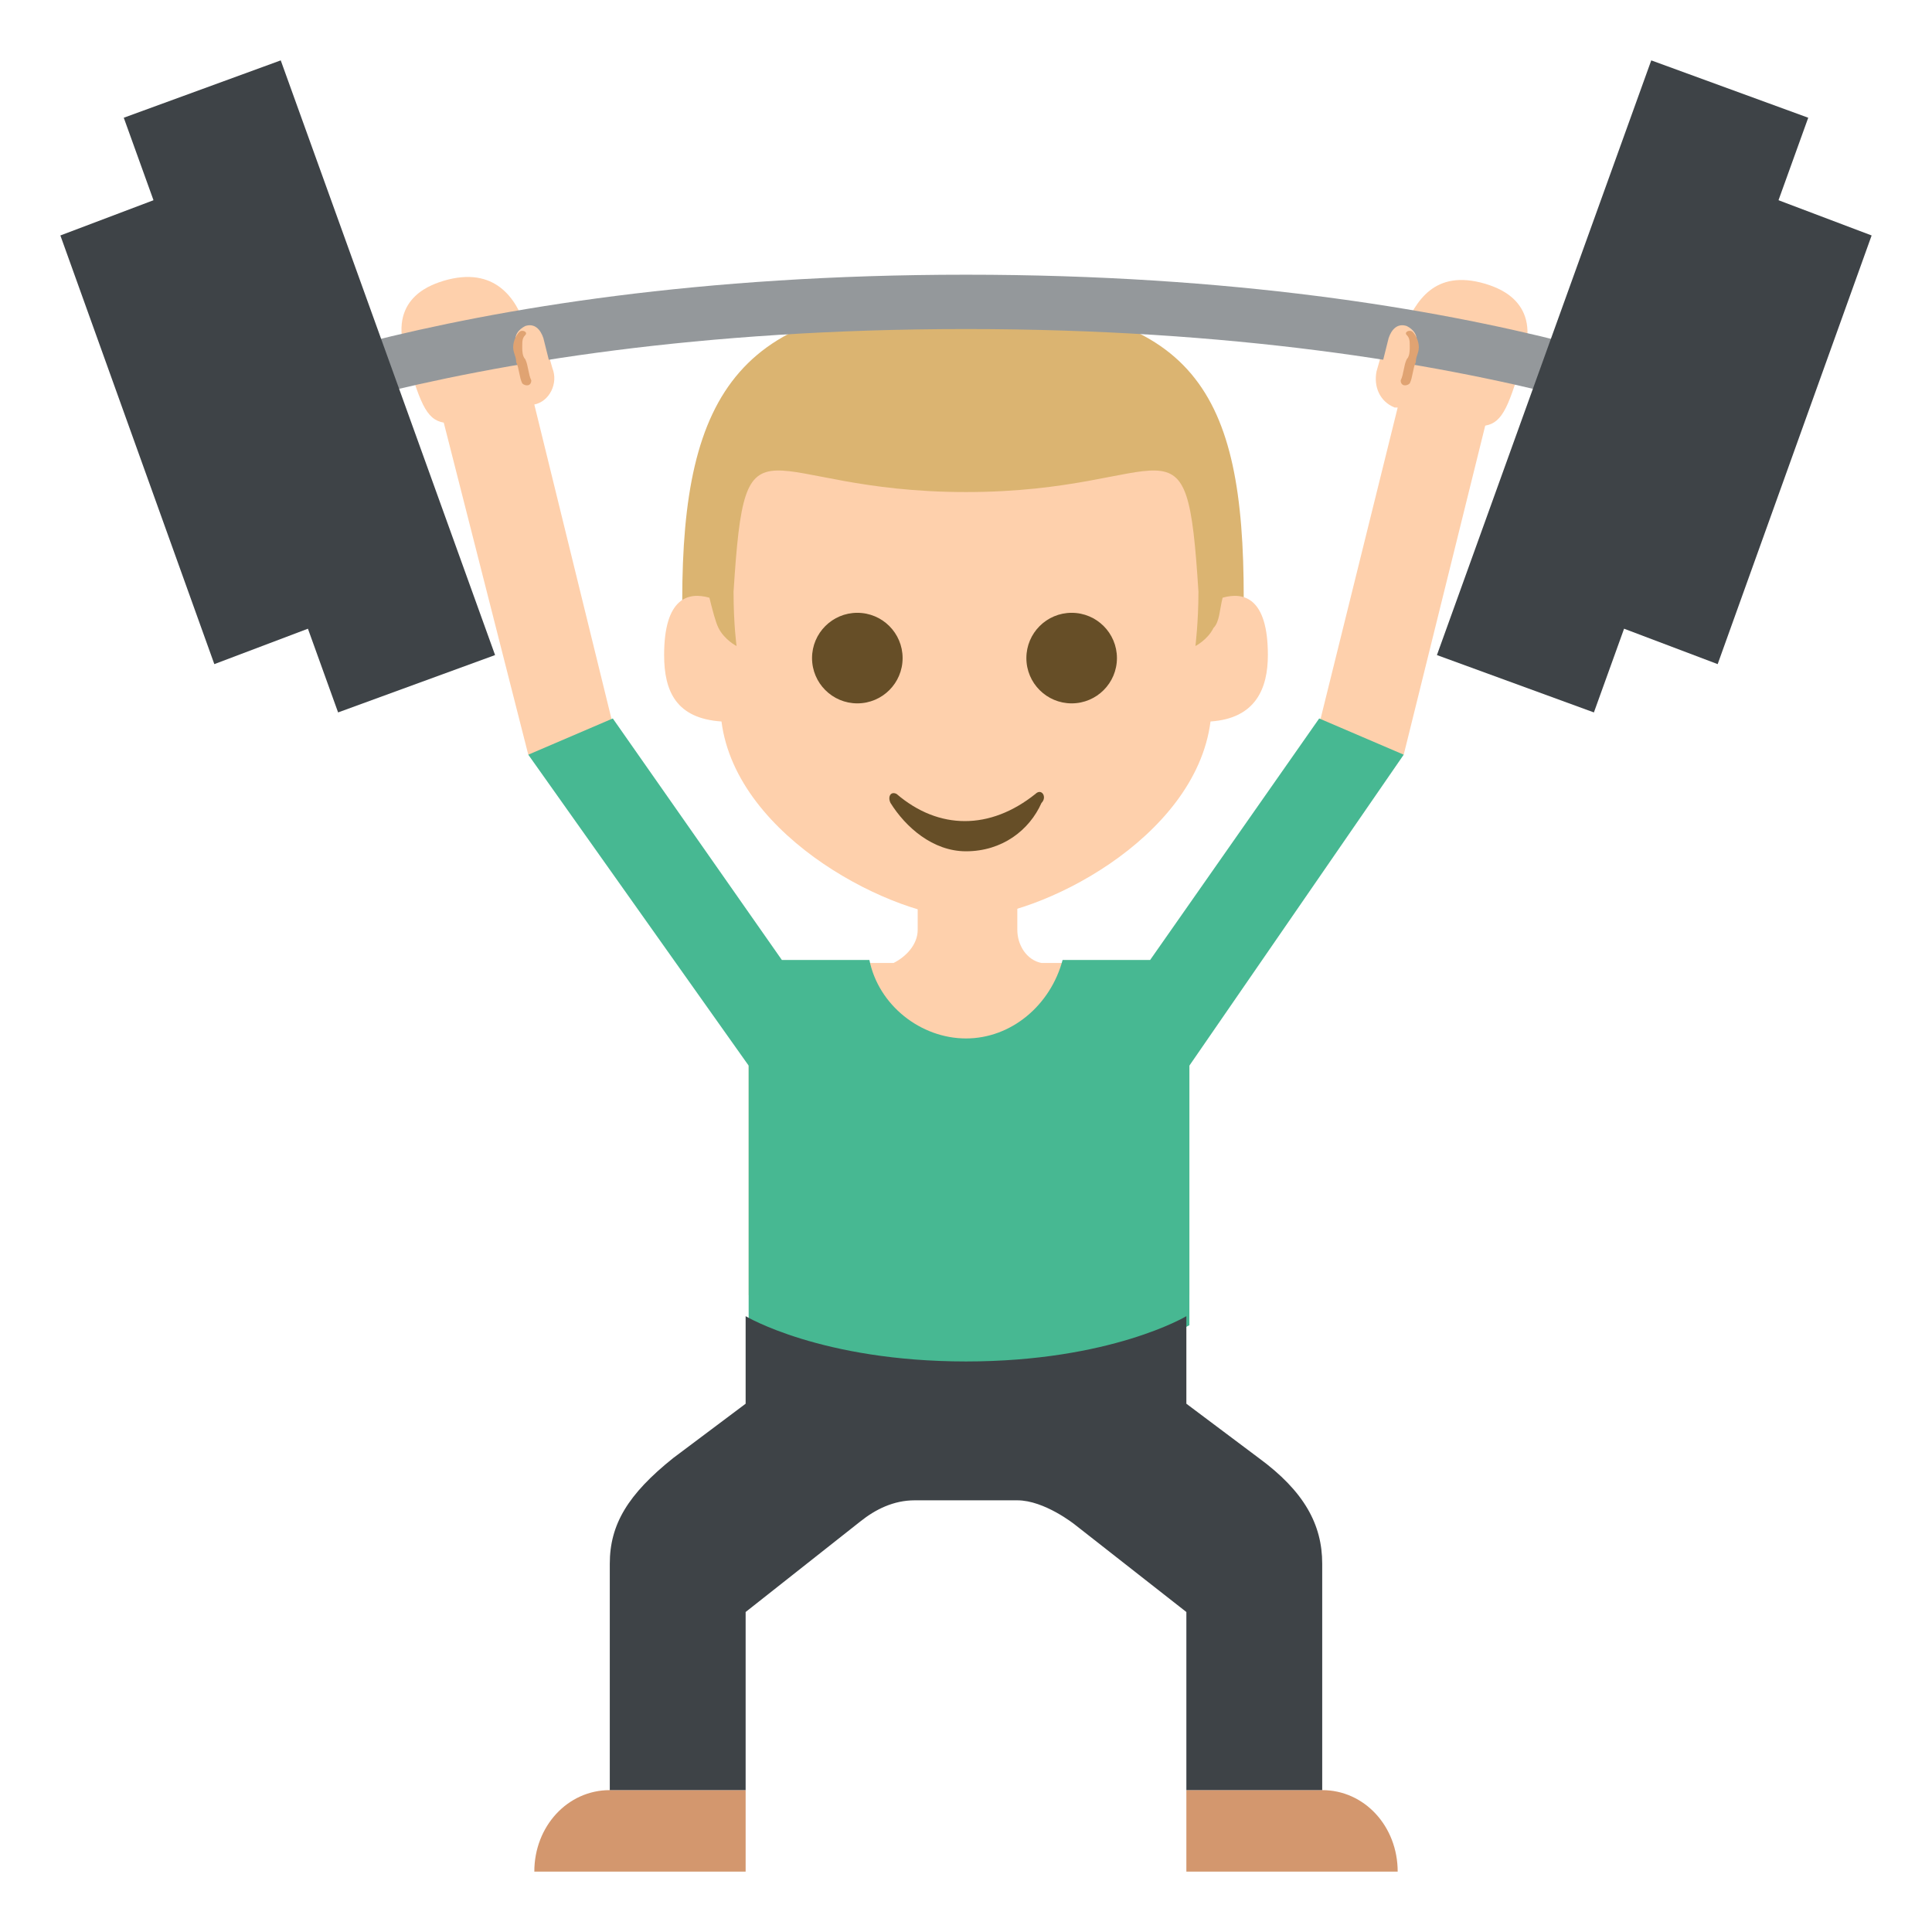
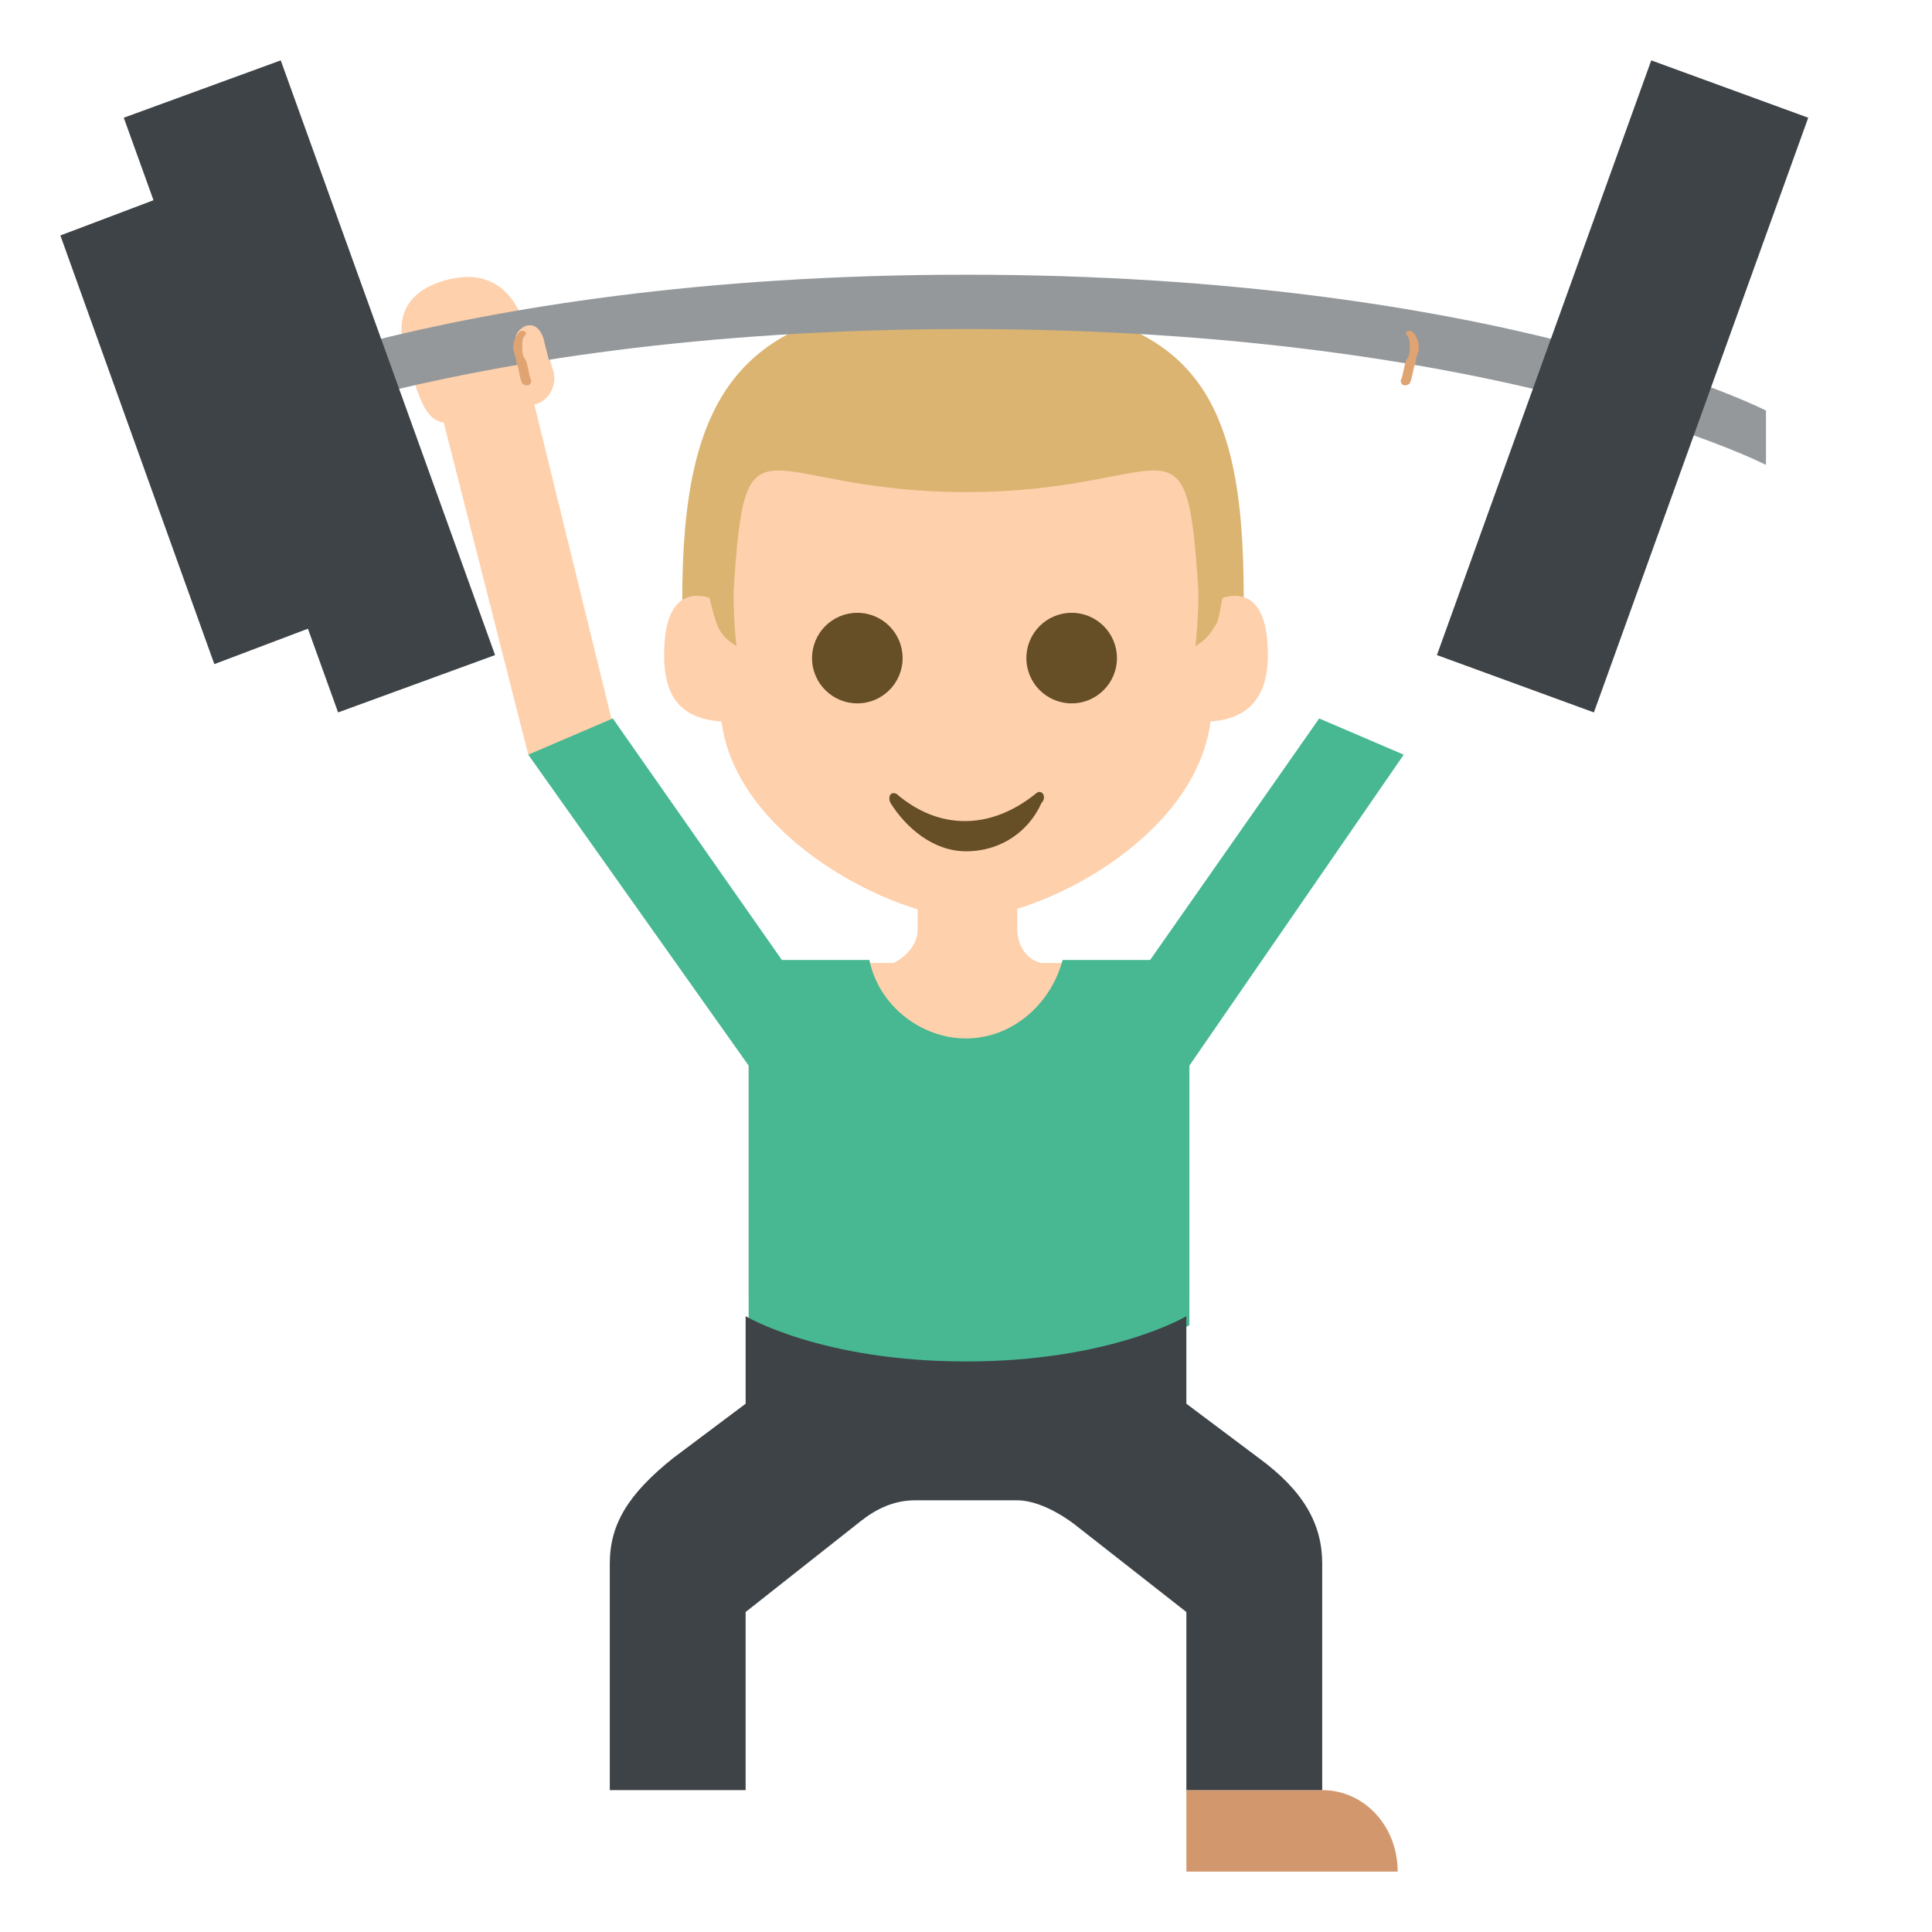
<svg xmlns="http://www.w3.org/2000/svg" viewBox="0 0 64 64" enable-background="new 0 0 64 64">
  <path d="m22.6 19.9l1 1.8h16.9l.7-1.9c0-6.8-1.6-9.7-9.1-9.8-7.6-.1-9.5 3-9.5 9.9" fill="#dbb471" />
  <path d="m40.5 19.8c-.1.4-.1.8-.3 1-.2.4-.6.6-.6.6s.1-.8.1-1.8c-.4-6.3-.8-3.3-7.7-3.3-6.9 0-7.3-3-7.7 3.3 0 1.1.1 1.8.1 1.8s-.4-.2-.6-.6c-.1-.2-.2-.6-.3-1-.7-.2-1.5 0-1.5 1.9 0 1.2.4 2.1 1.9 2.2.5 3.9 5.8 6.5 8.1 6.5 2.4 0 7.6-2.6 8.1-6.5 1.5-.1 1.9-1.1 1.9-2.2 0-1.9-.8-2.1-1.5-1.9" fill="#fed0ac" />
  <g fill="#664e27">
    <circle cx="28.4" cy="21.8" r="1.5" />
    <circle cx="35.5" cy="21.8" r="1.5" />
    <path d="m34.3 26.3c-1.5 1.2-3.2 1.2-4.6 0-.2-.1-.3.1-.2.3.5.8 1.4 1.6 2.5 1.6 1.2 0 2.1-.7 2.5-1.6.2-.2 0-.5-.2-.3" />
  </g>
  <g fill="#fed0ac">
    <path d="m30.4 29.9v.9c0 .5-.4.9-.8 1.1h-4.8v11c0 0 2.5 1.4 7.3 1.4 4.8 0 7.3-1.4 7.3-1.4v-11h-4.9c-.5-.1-.8-.6-.8-1.1v-.9h-3.3" />
-     <path d="m49.2 9.4c-1.7-.5-2.3.6-2.7 1.5-.3.1-.6.3-.7.7l-.2.7c-.1.5.1 1 .6 1.2h.1l-2.7 10.9 2.9.6 2.7-10.9c.6-.1.8-.7 1.3-2.4.5-1.8-1-2.2-1.3-2.3" />
    <path d="m17.7 13.4c.5-.1.8-.7.6-1.2l-.2-.7c-.1-.4-.4-.6-.7-.7-.3-.9-1-2-2.7-1.5-.3.1-1.8.5-1.3 2.3.5 1.7.7 2.3 1.3 2.4l2.8 11 2.9-.6-2.7-11" />
  </g>
  <path d="m5.5 15.4v-1.8c0 0 8.8-4.5 26.5-4.5 17.7 0 26.5 4.5 26.5 4.5v1.8c0 0-8.8-4.5-26.5-4.5-17.7 0-26.5 4.5-26.5 4.5" fill="#94989b" />
-   <path d="m46.9 11.4c.1-.3-.1-.5-.3-.6-.3-.1-.5.1-.6.4l-.3 1.2.9.2.3-1.2" fill="#fed0ac" />
  <path d="m46.6 11.1c.1.1.1.2.1.4 0 .1 0 .3-.1.4-.1.2-.1.5-.2.7 0 .2.2.2.3.1.1-.2.1-.5.2-.7 0-.2.1-.3.1-.5 0-.2-.1-.4-.2-.5-.1-.1-.3 0-.2.1" fill="#e0a372" />
  <path d="m17.1 11.4c-.1-.3.1-.5.3-.6.3-.1.5.1.6.4l.3 1.2-.9.2-.3-1.2" fill="#fed0ac" />
  <path d="m17.4 11.1c-.1.1-.1.2-.1.4 0 .1 0 .3.1.4.1.2.1.5.2.7 0 .2-.2.2-.3.1-.1-.2-.1-.5-.2-.7 0-.2-.1-.3-.1-.5 0-.2.1-.4.2-.5.1-.1.3 0 .2.1" fill="#e0a372" />
  <path d="m24.7 42.4v1.6-1.6" fill="#428bc1" />
  <g fill="#3e4347">
-     <path d="m56.9 22l-3.7-1.4 5.1-14.2 3.7 1.4z" />
    <path d="m52.8 23.6l-5.2-1.9 7.1-19.7 5.2 1.9z" />
    <path d="M7.1 22 10.8 20.6 5.7 6.4 2 7.8z" />
    <path d="M11.2 23.6 16.4 21.7 9.3 2 4.1 3.9z" />
  </g>
  <path d="m46.5 25l-2.8-1.2-5.6 8h-2.9c-.4 1.5-1.7 2.6-3.2 2.6s-2.9-1.1-3.2-2.6h-2.9l-5.6-8-2.8 1.2 7.3 10.3v8.6c0 0 2.5 1.4 7.3 1.4 4.8 0 7.3-1.4 7.3-1.4v-8.6l7.1-10.3" fill="#47b892" />
  <g fill="#d3976e">
-     <path d="m20.2 59.3c-1.4 0-2.5 1.2-2.5 2.7h7v-2.7h-4.5" />
    <path d="m43.8 59.3c1.4 0 2.5 1.2 2.5 2.7h-7v-2.7h4.5" />
  </g>
  <path d="m24.7 41.9v1.7-1.7" fill="#f2b200" />
  <path d="m41.7 48.3l-2.4-1.8v-2.9c0 0-2.5 1.5-7.3 1.5-4.8 0-7.3-1.5-7.3-1.5v2.9l-2.4 1.8c-1.5 1.2-2.1 2.2-2.1 3.5 0 1.6 0 7.5 0 7.5h4.5v-5.9l3.8-3c.5-.4 1.1-.7 1.8-.7 0 0 2.5 0 3.4 0 .9 0 1.9.8 1.9.8l3.7 2.9v5.9h4.5c0 0 0-5.8 0-7.5 0-1.3-.6-2.4-2.1-3.5" fill="#3e4347" />
</svg>